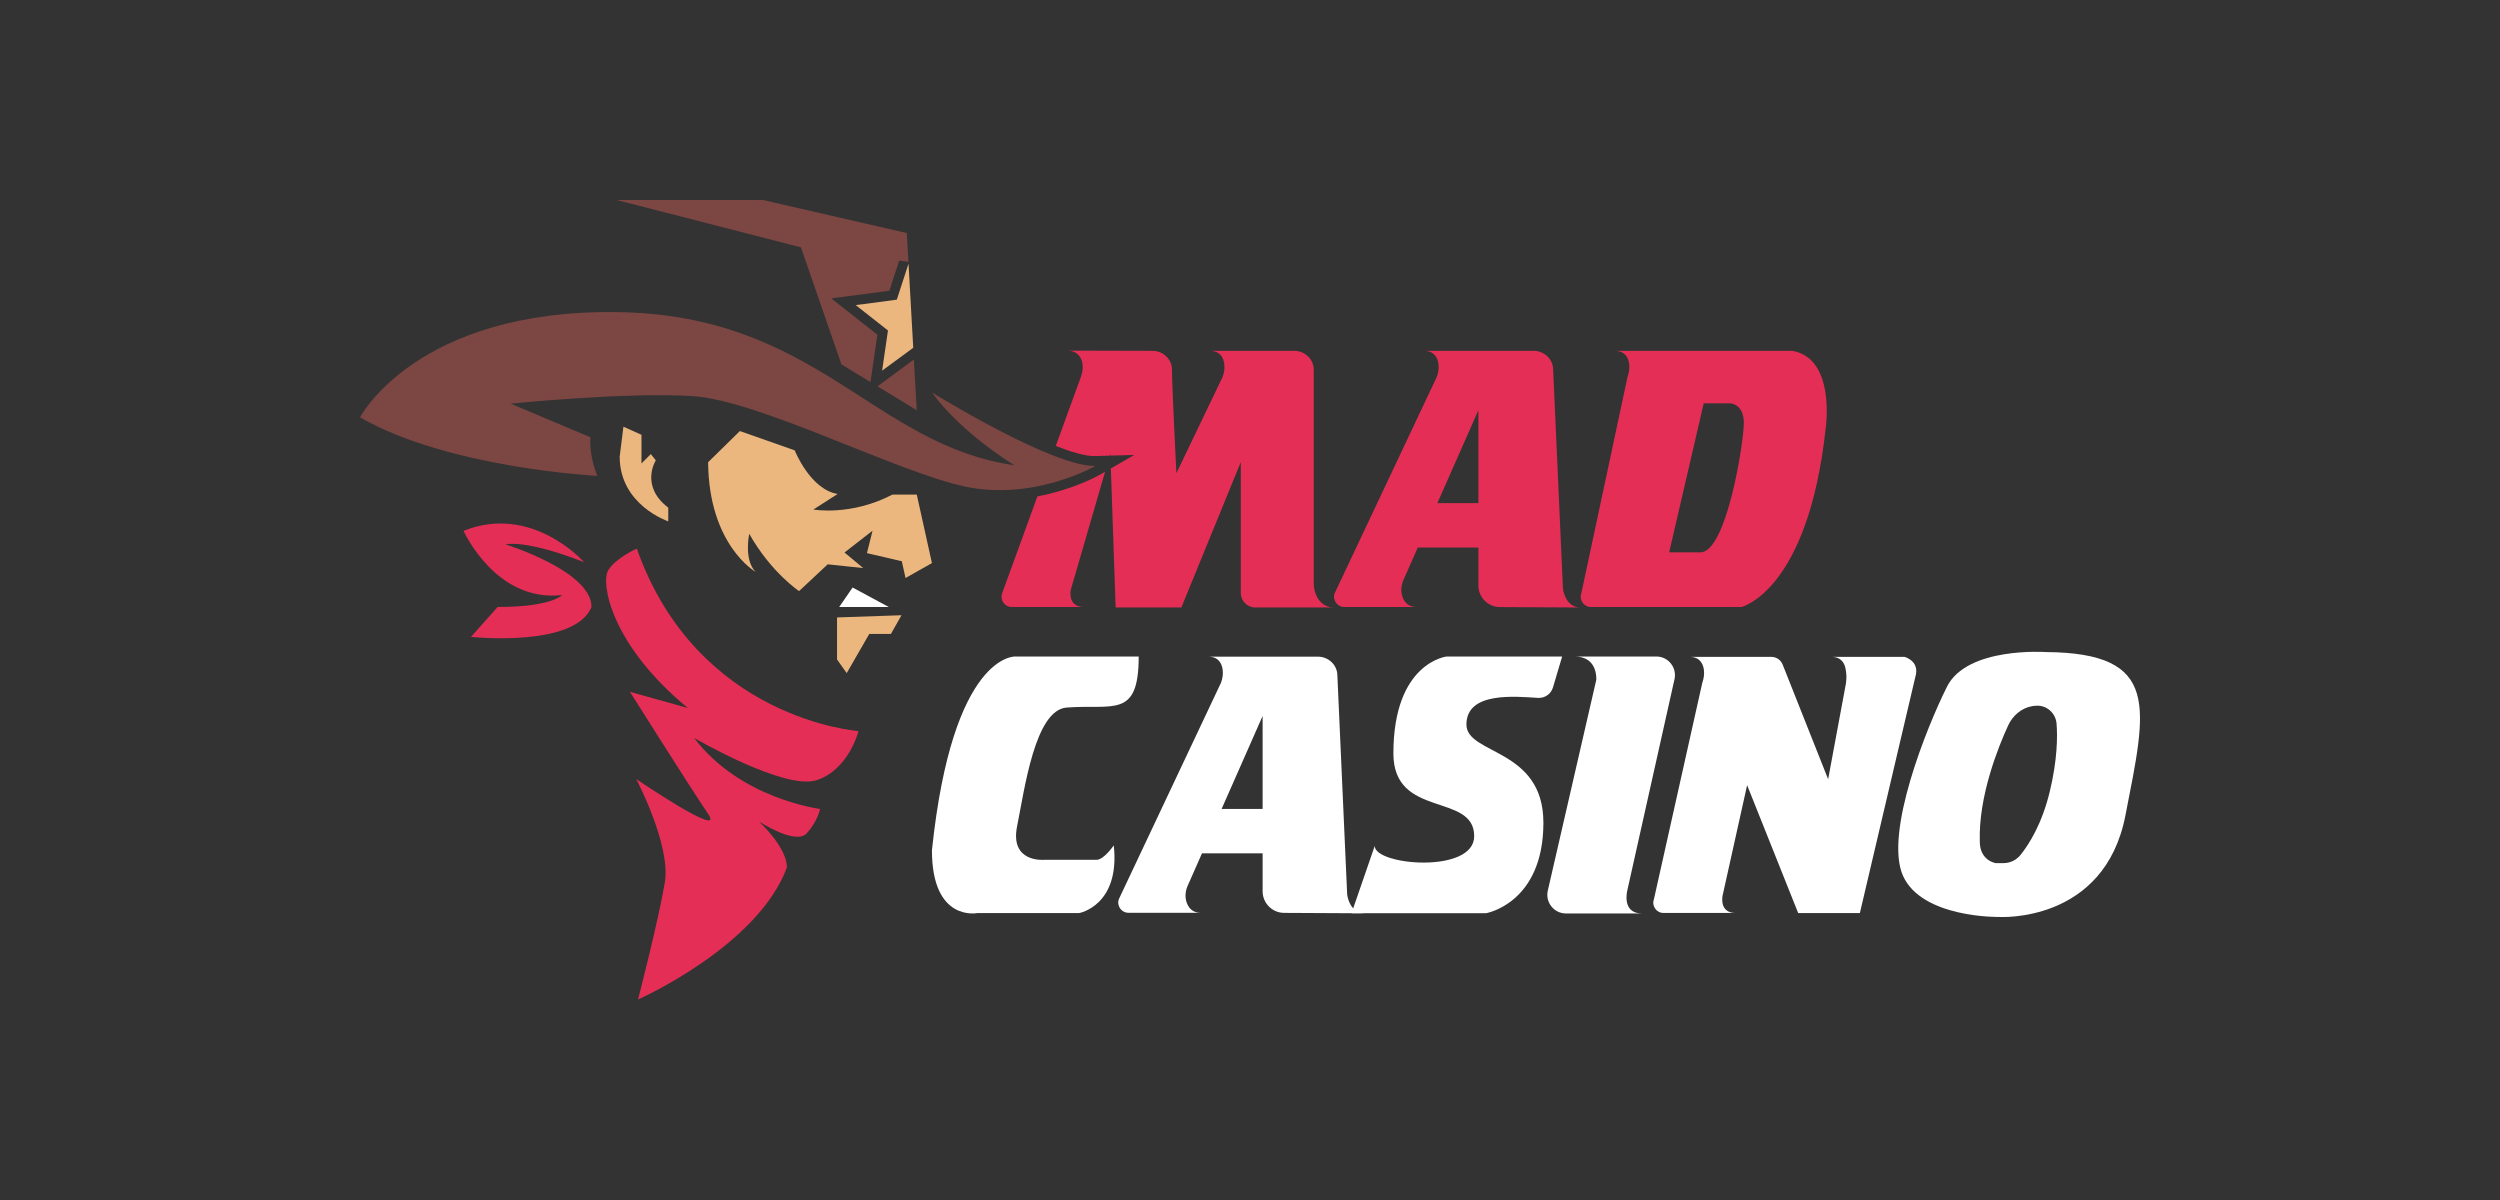
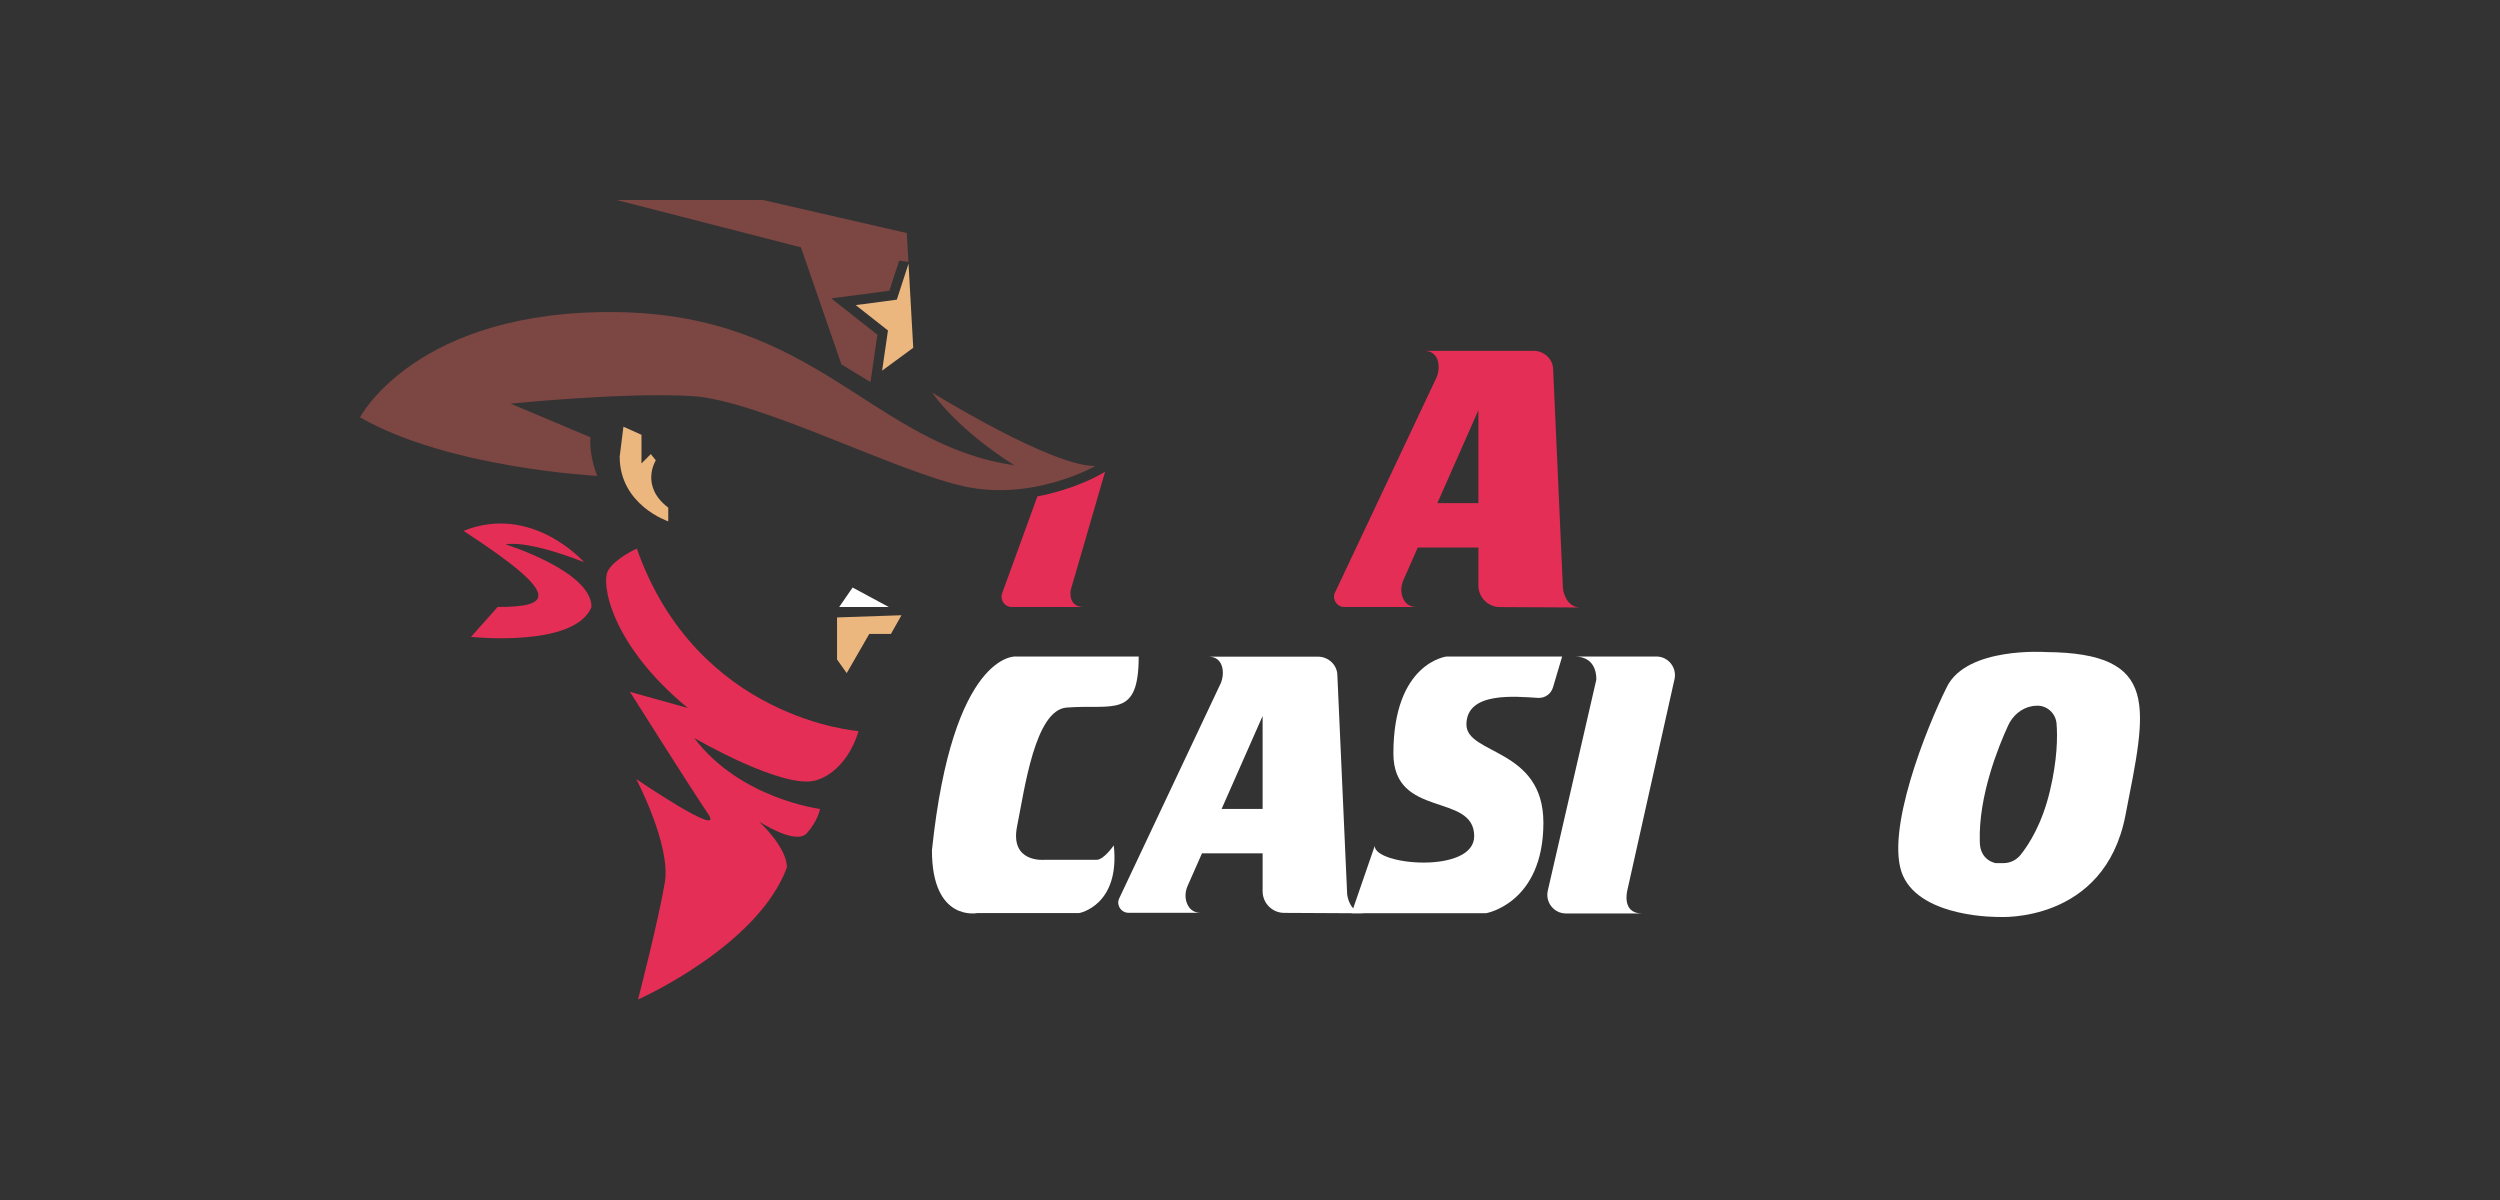
<svg xmlns="http://www.w3.org/2000/svg" width="125" height="60" viewBox="0 0 125 60" fill="none">
  <rect x="0" y="0" width="125" height="60" fill="#333333" stroke="none" />
  <path d="M53.541 29.484C53.541 29.484 53.354 30.35 54.194 30.35H50.588C50.233 30.35 49.986 29.997 50.107 29.664L51.87 24.82C53.689 24.478 54.951 23.763 55.02 23.723L55.254 23.588L53.541 29.484Z" fill="#E52E55" />
-   <path d="M66.702 30.374H62.766C62.366 30.374 62.041 30.051 62.041 29.649V23.102L59.068 30.374H55.782L55.543 23.422L56.716 22.747L55.52 22.781L55.518 22.68L55.489 22.781L54.719 22.804C54.256 22.804 53.571 22.606 52.789 22.298L54.046 18.84C54.123 18.628 54.157 18.401 54.125 18.179C54.081 17.878 53.869 17.531 53.354 17.531C53.637 17.531 56.534 17.543 57.631 17.543C58.148 17.543 58.592 17.95 58.599 18.47V18.492C58.599 19.256 58.819 23.661 58.819 23.661L61.134 18.84C61.21 18.628 61.245 18.401 61.212 18.179C61.168 17.878 61.003 17.543 60.488 17.543H64.718C65.236 17.543 65.679 17.95 65.687 18.47V29.151C65.687 29.4 65.741 29.649 65.864 29.869C66.007 30.12 66.261 30.374 66.702 30.374Z" fill="#E52E55" />
-   <path d="M92.993 45.654H89.91L87.356 39.258L86.129 44.784C86.129 44.784 85.942 45.648 86.783 45.648H83.175C82.821 45.648 82.575 45.296 82.696 44.963L85.115 34.139C85.191 33.927 85.225 33.7 85.193 33.478C85.149 33.177 84.984 32.842 84.468 32.842H88.562C88.814 32.842 89.041 32.996 89.134 33.231L91.407 38.961L92.297 34.171C92.341 33.821 92.318 33.7 92.285 33.478C92.241 33.177 92.076 32.842 91.56 32.842H95.223C95.223 32.842 95.923 33.023 95.799 33.708L92.993 45.654Z" fill="white" />
  <path d="M78.147 29.43L77.657 18.47C77.649 17.951 77.206 17.543 76.686 17.543H71.195C71.711 17.543 71.876 17.878 71.92 18.179C71.953 18.401 71.919 18.628 71.842 18.84L66.733 29.664C66.612 29.997 66.858 30.349 67.213 30.349H70.82C70.441 30.349 70.246 30.135 70.146 29.899C70.025 29.613 70.045 29.287 70.171 29.003L70.889 27.375H73.92V29.274C73.92 29.868 74.401 30.351 74.996 30.354L79.035 30.375C78.241 30.375 78.147 29.43 78.147 29.43ZM71.868 25.157L73.92 20.509V25.157H71.868Z" fill="#E52E55" />
  <path d="M67.358 44.72L66.868 33.76C66.86 33.241 66.417 32.833 65.897 32.833H60.406C60.922 32.833 61.087 33.168 61.131 33.469C61.164 33.691 61.13 33.919 61.053 34.13L55.944 44.954C55.823 45.287 56.069 45.639 56.423 45.639H60.031C59.652 45.639 59.457 45.425 59.357 45.189C59.236 44.903 59.256 44.577 59.381 44.293L60.1 42.665H63.131V44.564C63.131 45.158 63.612 45.641 64.206 45.644L68.246 45.665C67.452 45.665 67.358 44.72 67.358 44.72ZM61.08 40.447L63.131 35.799V40.447H61.08Z" fill="white" />
-   <path d="M89.623 17.543H80.731C81.247 17.543 81.412 17.878 81.456 18.179C81.488 18.401 81.456 18.63 81.377 18.84L79.067 29.664C78.944 29.997 79.191 30.349 79.546 30.349H87.077C87.077 30.349 90.392 29.555 91.28 21.453C91.28 21.453 91.817 17.933 89.623 17.543ZM85.021 27.618H83.458L85.186 20.168H86.517C86.517 20.168 87.192 20.191 87.192 21.147C87.192 22.106 86.33 27.618 85.021 27.618Z" fill="#E52E55" />
  <path d="M56.935 32.825H50.777C50.777 32.825 47.632 32.614 46.597 42.516C46.597 46.12 48.87 45.653 48.87 45.653H53.961C53.961 45.653 56.016 45.28 55.689 42.267C55.689 42.267 55.199 42.991 54.825 42.991H52.209C52.209 42.991 50.481 43.155 50.855 41.31C51.229 39.465 51.747 35.499 53.331 35.378C55.666 35.199 56.935 35.946 56.935 32.825Z" fill="white" />
  <path d="M72.332 32.825C72.332 32.825 69.67 33.12 69.67 37.674C69.67 40.944 73.71 39.613 73.71 41.808C73.71 43.7 68.736 43.276 68.736 42.298L67.576 45.661H74.302C74.302 45.661 77.17 45.171 77.17 41.135C77.17 37.394 73.321 37.745 73.321 36.227C73.321 34.568 75.766 34.828 76.905 34.894C77.244 34.914 77.551 34.697 77.648 34.372L78.108 32.825H72.332Z" fill="white" />
  <path d="M78.731 32.825H82.815C83.412 32.825 83.855 33.377 83.725 33.96L81.37 44.501C81.37 44.501 81.051 45.673 82.102 45.673H78.298C77.699 45.673 77.256 45.116 77.39 44.532L79.814 33.992C79.814 33.992 79.915 32.825 78.731 32.825Z" fill="white" />
  <path d="M102.284 32.603C102.284 32.603 98.352 32.327 97.349 34.336C96.343 36.342 94.196 41.667 95.152 43.794C96.111 45.919 99.964 45.848 99.964 45.848C99.964 45.848 105.217 46.175 106.27 40.779C107.32 35.386 108.084 32.645 102.284 32.603ZM102.493 39.559C102.099 41.211 101.438 42.234 101.024 42.749C100.817 43.005 100.506 43.156 100.176 43.156H99.784C99.784 43.156 98.99 43.037 98.99 42.081C98.919 39.788 99.932 37.304 100.41 36.268C100.632 35.785 101.059 35.413 101.584 35.312C101.672 35.294 101.766 35.285 101.862 35.285H101.884C102.38 35.29 102.789 35.687 102.828 36.182C102.878 36.816 102.875 37.962 102.493 39.559Z" fill="white" />
  <path d="M41.563 14.92L43.868 16.735L43.525 19.104L42.071 18.221L40.047 12.367L30.83 10H38.147L45.34 11.652L45.421 13.094L44.958 13.032L44.47 14.536L41.563 14.92Z" fill="#7C4642" />
-   <path d="M45.837 20.511L43.873 19.316L45.694 17.977L45.837 20.511Z" fill="#7C4642" />
  <path d="M46.597 19.622C46.597 19.622 52.626 23.358 54.774 23.296C54.774 23.296 51.692 25.071 48.235 24.324C44.779 23.576 37.96 20.027 34.659 19.809C31.358 19.591 25.535 20.183 25.535 20.183L29.521 21.864C29.521 21.864 29.428 22.705 29.864 23.794C29.864 23.794 22.453 23.421 18 20.867C18 20.867 20.802 15.481 30.829 15.605C40.855 15.73 43.627 22.238 50.726 23.265C50.726 23.265 48.103 21.7 46.597 19.622Z" fill="#7C4642" />
  <path d="M31.171 21.335L32.074 21.74V23.172L32.541 22.705L32.79 23.016C32.79 23.016 31.981 24.293 33.413 25.383V26.068C33.413 26.068 30.984 25.258 30.984 22.83L31.171 21.335Z" fill="#EBB77F" />
-   <path d="M35.406 23.11L36.994 21.553L39.735 22.518C39.735 22.518 40.513 24.48 41.883 24.698L40.669 25.476C40.669 25.476 42.537 25.819 44.623 24.729H45.838L46.597 28.154L45.277 28.901L45.09 28.061L43.347 27.656L43.627 26.535L42.226 27.625L43.16 28.403L41.385 28.216L39.953 29.555C39.953 29.555 38.551 28.621 37.462 26.691C37.462 26.691 37.181 27.967 37.773 28.59C37.773 28.59 35.438 27.251 35.406 23.11Z" fill="#EBB77F" />
  <path d="M41.961 30.349L42.63 29.376L44.436 30.349H41.961Z" fill="white" />
  <path d="M41.852 30.871L45.075 30.762L44.546 31.696H43.464L42.335 33.657L41.852 32.972V30.871Z" fill="#EBB77F" />
-   <path d="M29.202 28.107C29.202 28.107 26.61 25.165 23.177 26.543C23.177 26.543 24.788 30.136 28.104 29.752C28.104 29.752 27.614 30.349 24.882 30.349L23.55 31.844C23.55 31.844 28.735 32.404 29.576 30.349C29.576 28.551 25.279 27.22 25.279 27.22C25.279 27.22 26.213 26.939 29.202 28.107Z" fill="#E52E55" />
+   <path d="M29.202 28.107C29.202 28.107 26.61 25.165 23.177 26.543C28.104 29.752 27.614 30.349 24.882 30.349L23.55 31.844C23.55 31.844 28.735 32.404 29.576 30.349C29.576 28.551 25.279 27.22 25.279 27.22C25.279 27.22 26.213 26.939 29.202 28.107Z" fill="#E52E55" />
  <path d="M31.841 27.43C31.841 27.43 30.782 27.897 30.408 28.52C30.035 29.143 30.533 32.225 34.394 35.401L31.498 34.592C31.498 34.592 34.519 39.387 35.406 40.695C36.294 42.003 31.81 38.951 31.81 38.951C31.81 38.951 33.553 42.252 33.242 44.12C32.931 45.988 31.903 49.974 31.903 49.974C31.903 49.974 37.882 47.327 39.345 43.373C39.345 42.345 37.944 41.069 37.944 41.069C37.944 41.069 39.781 42.283 40.342 41.66C40.902 41.038 41.001 40.447 41.001 40.447C41.001 40.447 37.01 39.948 34.706 36.896C34.706 36.896 39.189 39.512 40.809 39.014C42.428 38.515 42.926 36.554 42.926 36.554C42.926 36.554 34.861 35.993 31.841 27.43Z" fill="#E52E55" />
  <path d="M45.426 13.184L44.841 14.982L42.786 15.255L44.398 16.524L44.106 18.532L45.662 17.389L45.426 13.184Z" fill="#EBB77F" />
</svg>